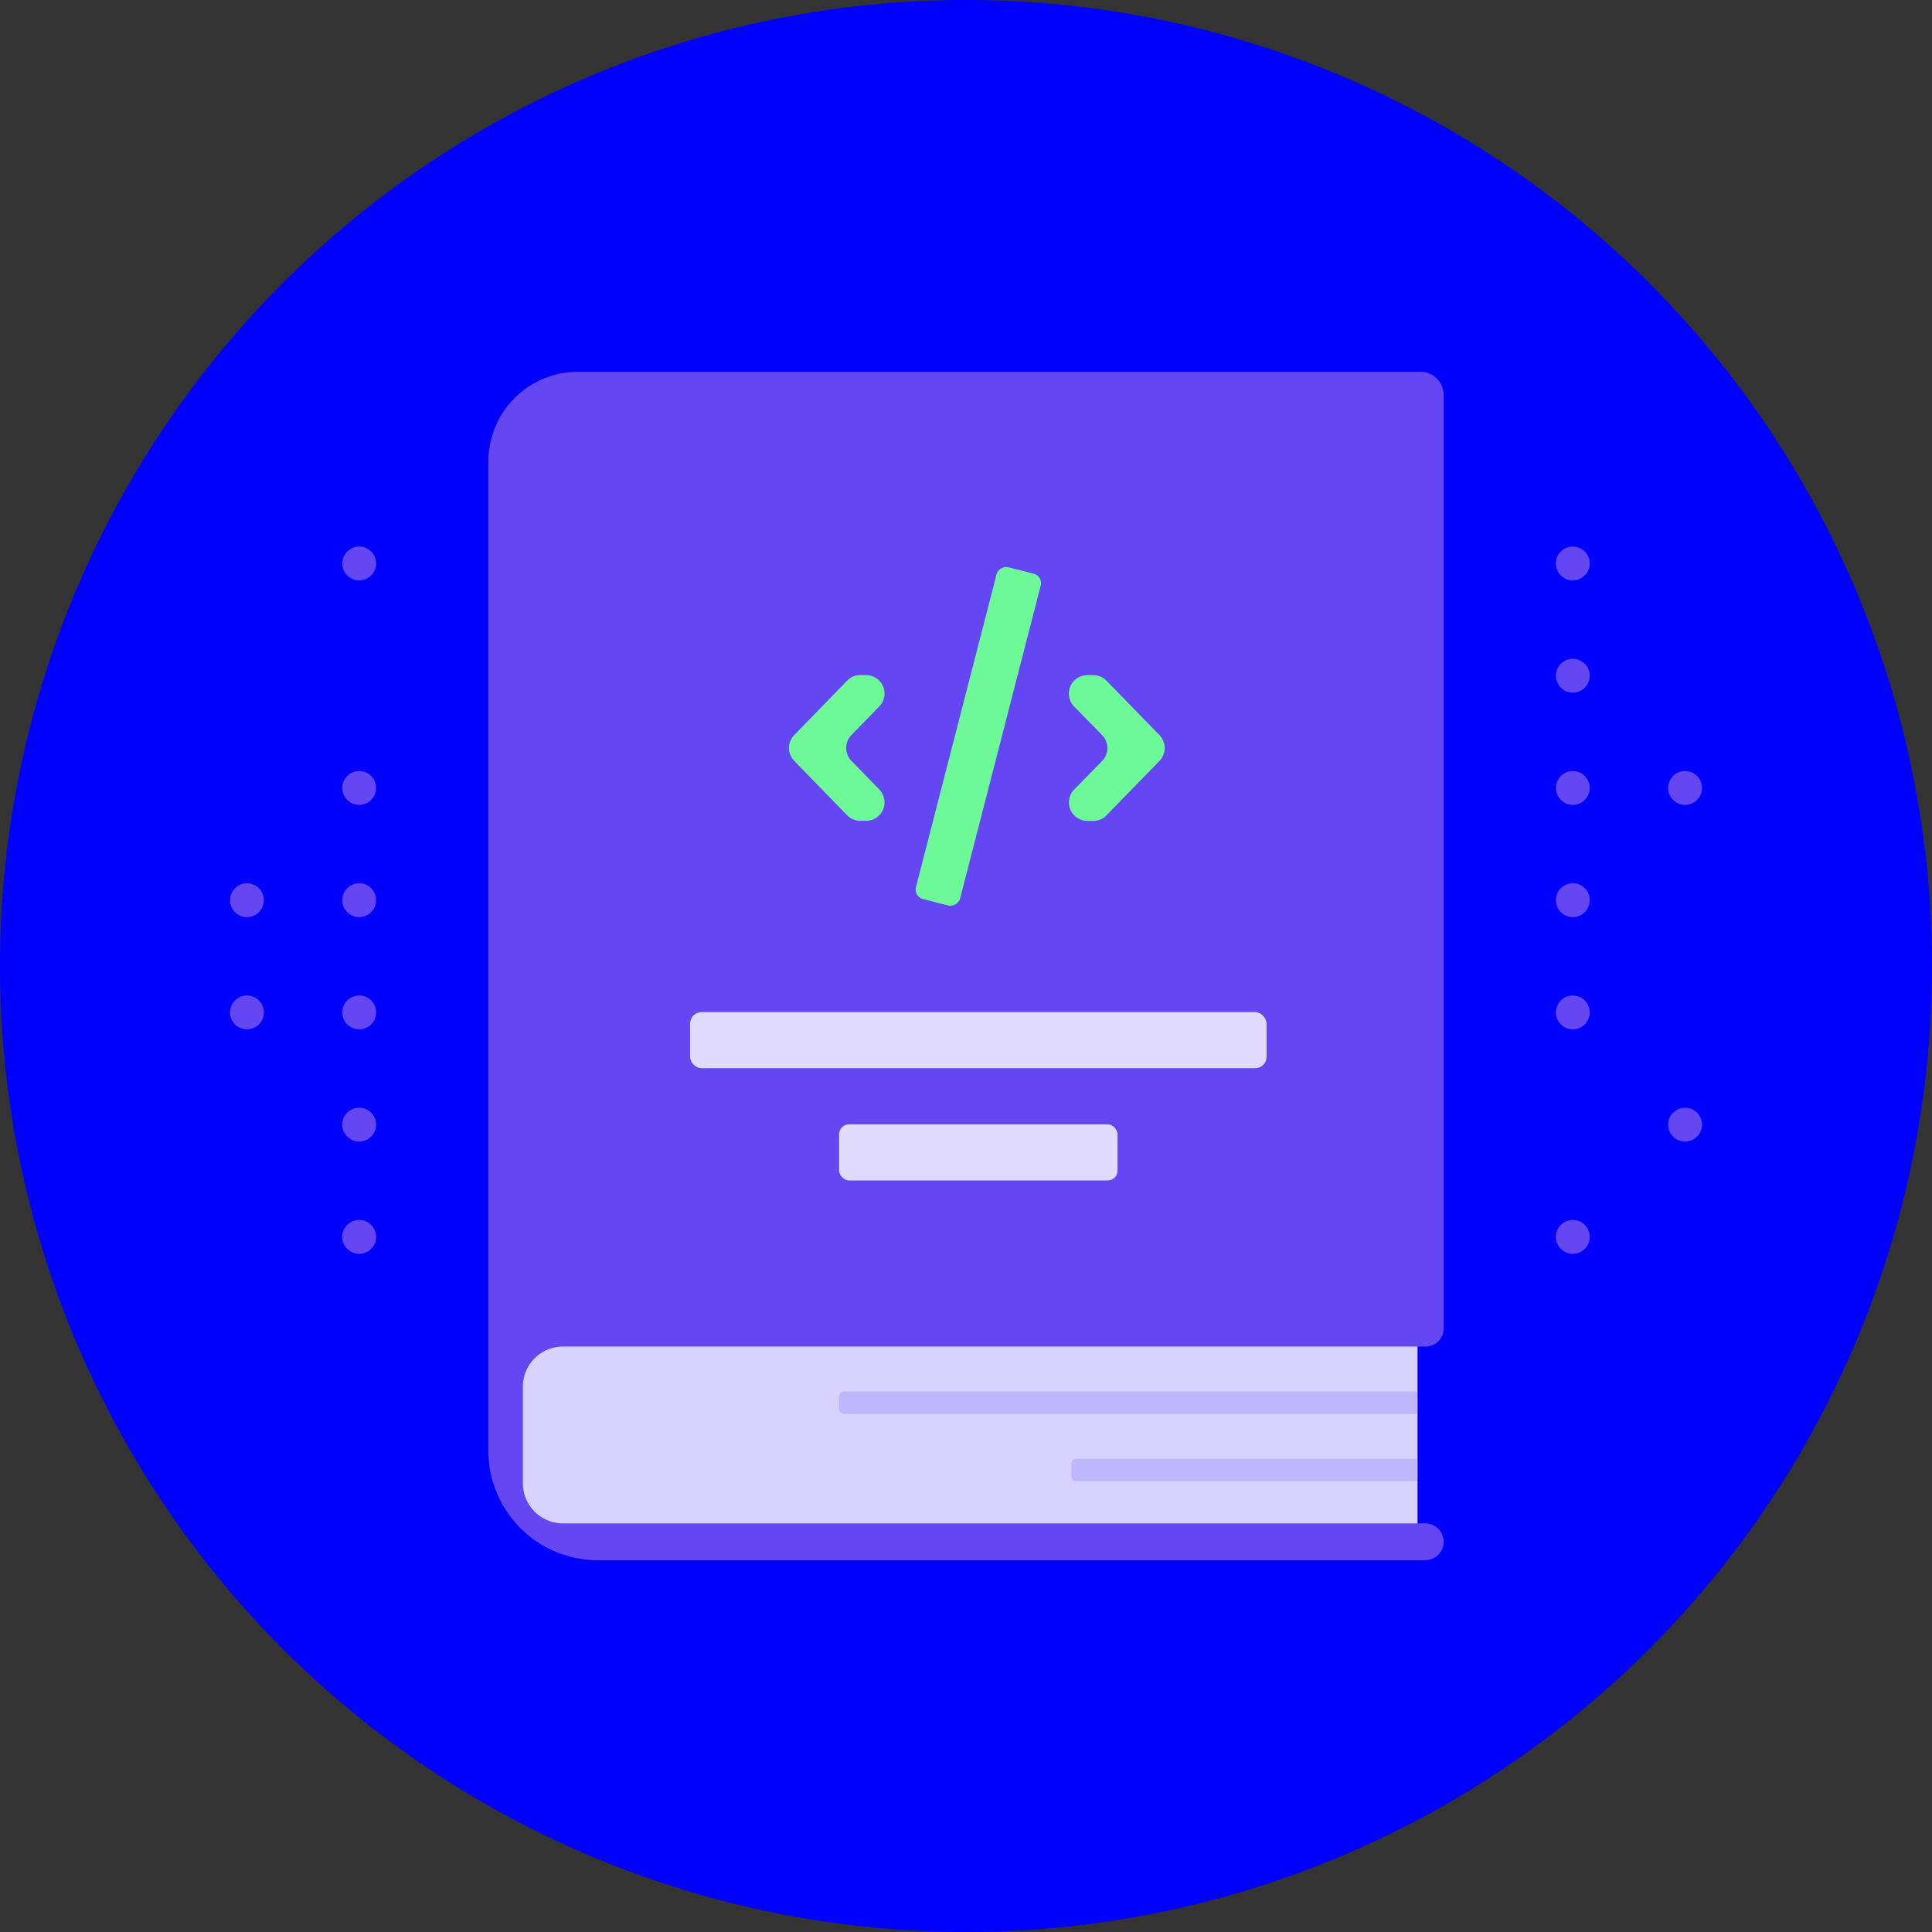
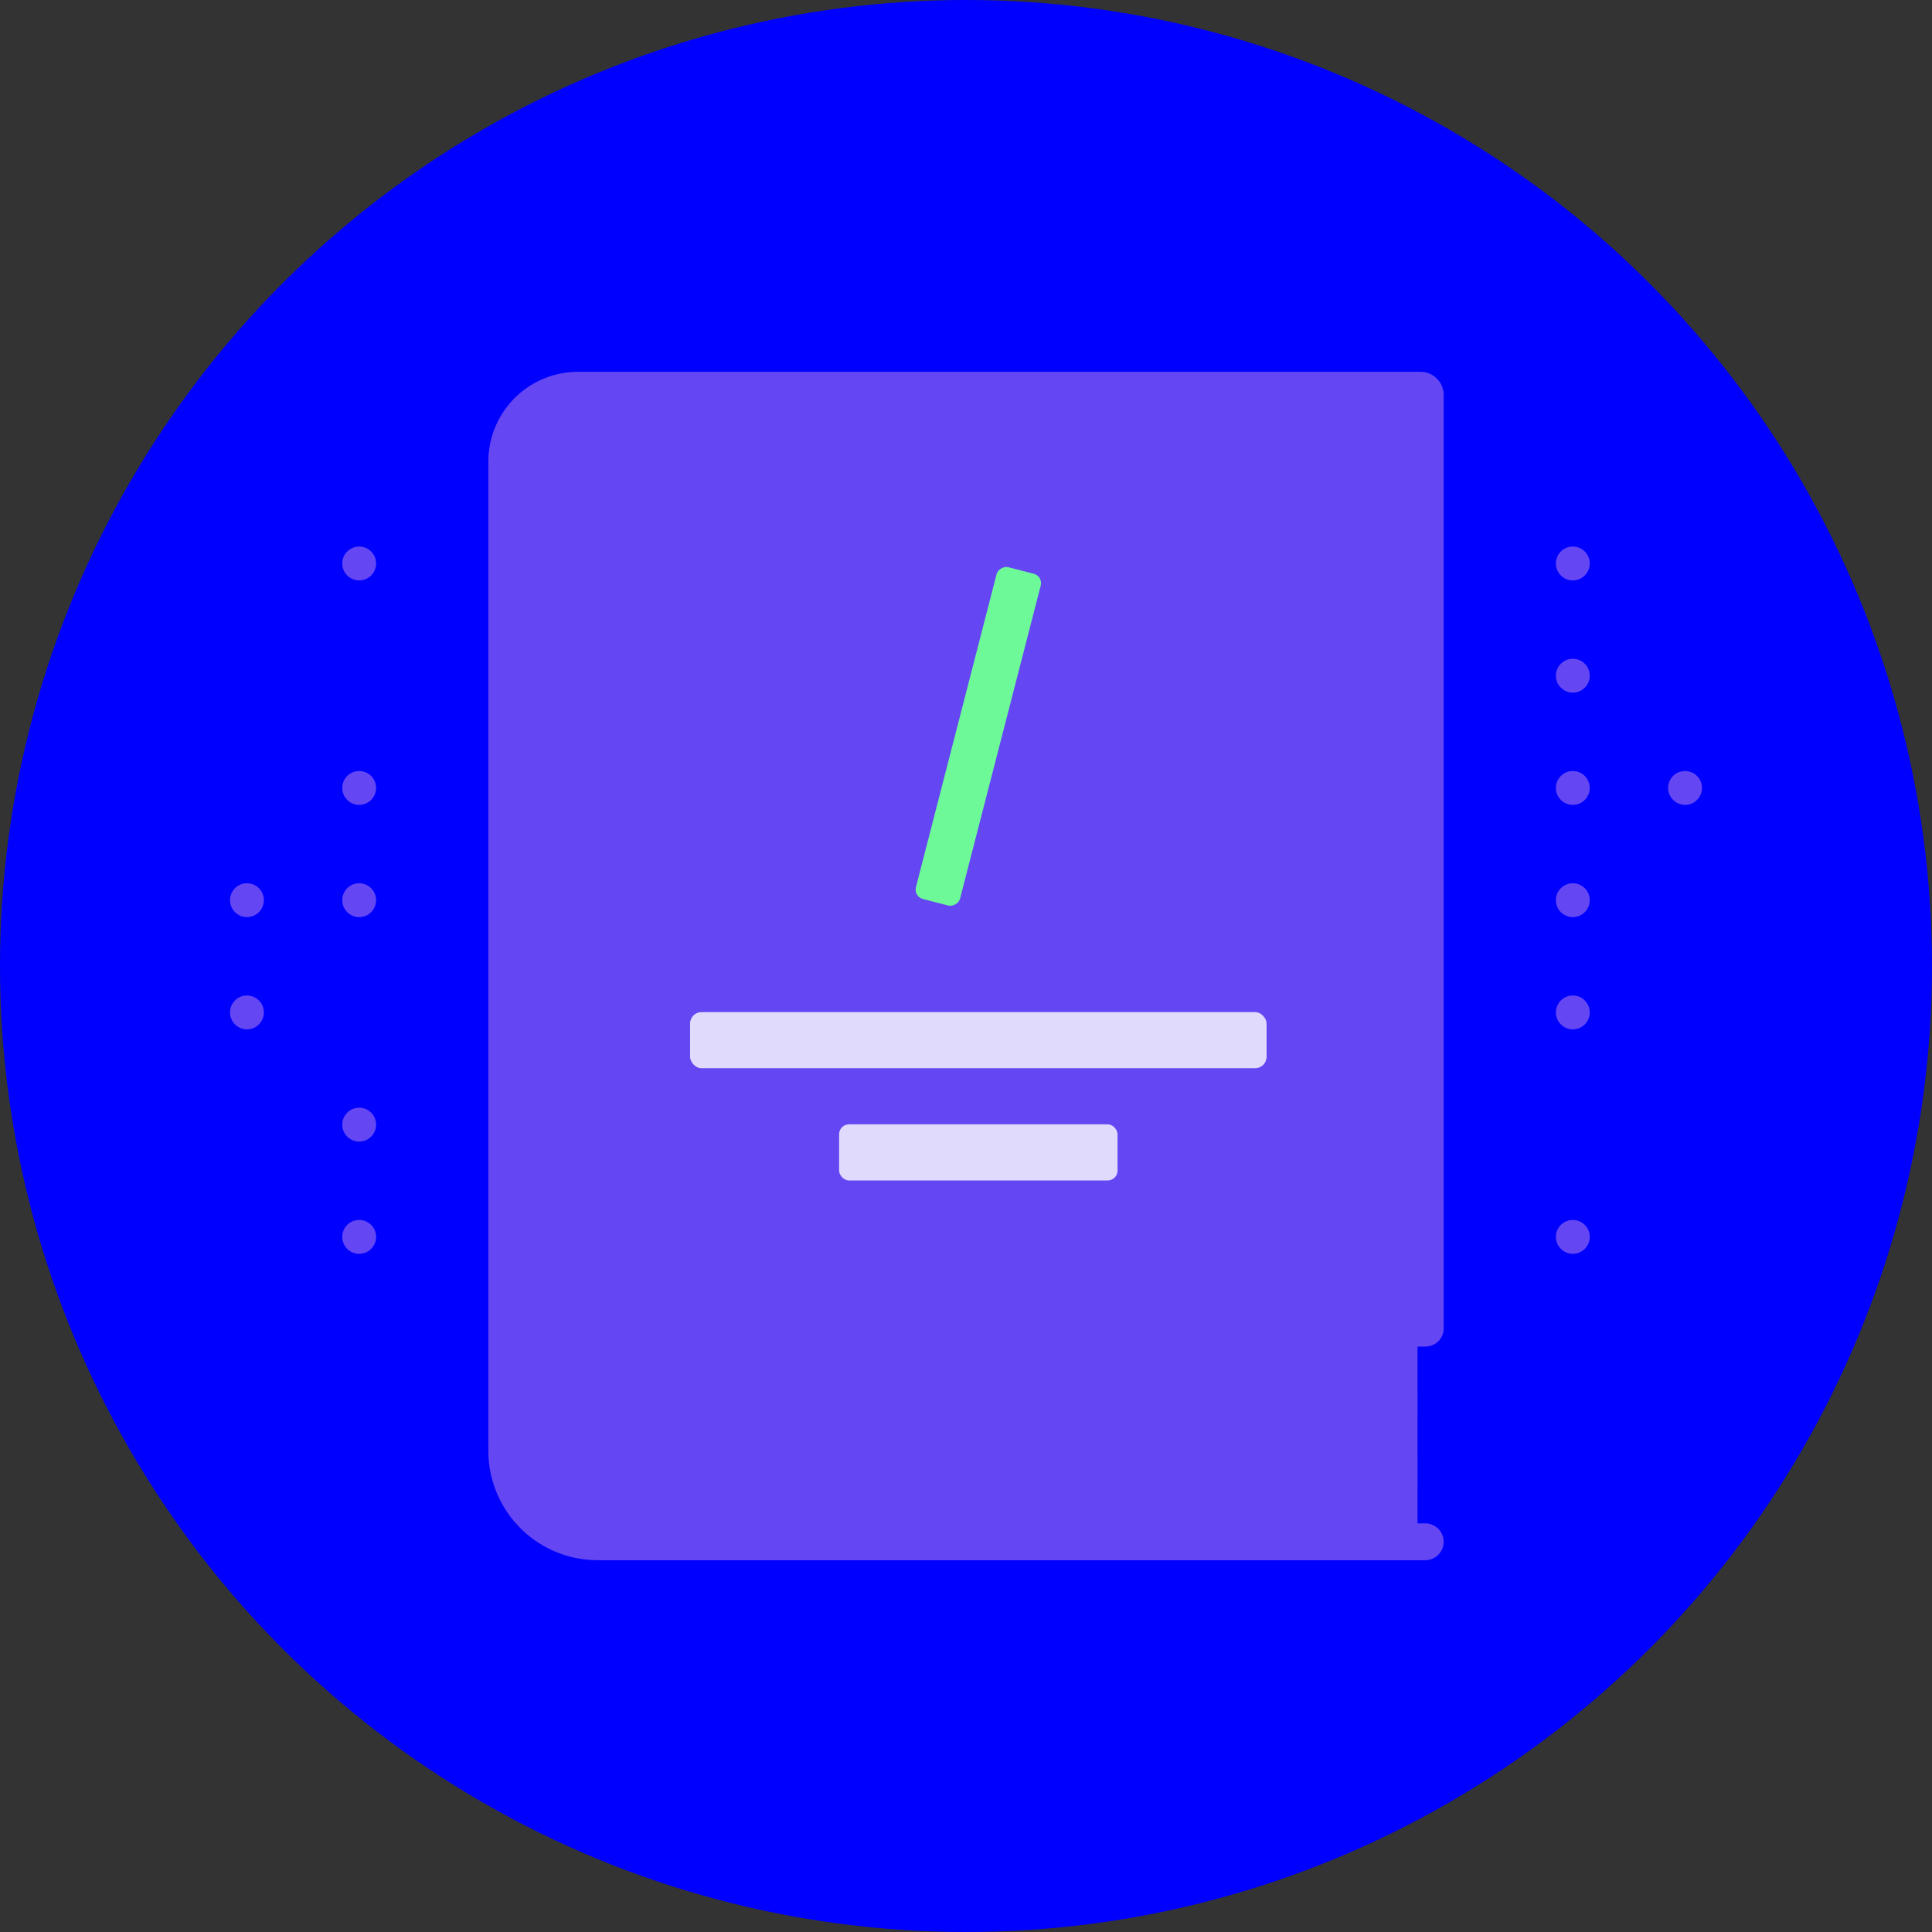
<svg xmlns="http://www.w3.org/2000/svg" width="380" height="380" viewBox="0 0 380 380">
  <rect x="0" y="0" width="380" height="380" fill="#333333" stroke="none" />
  <g id="Group_2089" data-name="Group 2089" transform="translate(0)">
    <ellipse id="Ellipse_109" data-name="Ellipse 109" cx="190" cy="190" rx="190" ry="190" transform="translate(0 0)" fill="#0000ff1a" />
    <g id="Group_1474" data-name="Group 1474" transform="translate(96.051 73.129)">
      <path id="Path_3196" data-name="Path 3196" d="M1573.793,732.612H1411.045a21.529,21.529,0,0,1-21.53-21.53V516.524a17.656,17.656,0,0,1,17.655-17.656h165.682a4.561,4.561,0,0,1,4.561,4.561v183.6a3.56,3.56,0,0,1-3.561,3.561h-1.581v34.779h1.521a3.623,3.623,0,0,1,3.62,3.623h0A3.623,3.623,0,0,1,1573.793,732.612Z" transform="translate(-1389.515 -498.868)" fill="#6447f2" />
-       <path id="Rectangle_462" data-name="Rectangle 462" d="M7.878,0h168.08a0,0,0,0,1,0,0V34.78a0,0,0,0,1,0,0H7.878A7.878,7.878,0,0,1,0,26.9V7.878A7.878,7.878,0,0,1,7.878,0Z" transform="translate(6.799 191.722)" fill="#d7d2ff" />
      <g id="Group_1471" data-name="Group 1471" transform="translate(68.993 200.552)">
        <path id="Rectangle_463" data-name="Rectangle 463" d="M1,0H68.085a0,0,0,0,1,0,0V4.415a0,0,0,0,1,0,0H1a1,1,0,0,1-1-1V1A1,1,0,0,1,1,0Z" transform="translate(45.679 13.245)" fill="#6447f2" opacity="0.2" />
-         <path id="Rectangle_464" data-name="Rectangle 464" d="M1,0H113.764a0,0,0,0,1,0,0V4.415a0,0,0,0,1,0,0H1a1,1,0,0,1-1-1V1A1,1,0,0,1,1,0Z" fill="#6447f2" opacity="0.2" />
+         <path id="Rectangle_464" data-name="Rectangle 464" d="M1,0H113.764a0,0,0,0,1,0,0V4.415a0,0,0,0,1,0,0H1a1,1,0,0,1-1-1V1Z" fill="#6447f2" opacity="0.2" />
      </g>
      <g id="Group_1472" data-name="Group 1472" transform="translate(59.134 37.963)">
-         <path id="Path_3197" data-name="Path 3197" d="M1427.741,553.456l-10.408-10.7a3.636,3.636,0,0,1,0-5.071l10.408-10.7a3.639,3.639,0,0,1,2.6-1.1h1.117a3.635,3.635,0,0,1,2.6,6.17l-5.477,5.625a3.635,3.635,0,0,0,0,5.071l5.477,5.625a3.635,3.635,0,0,1-2.6,6.17h-1.117A3.64,3.64,0,0,1,1427.741,553.456Z" transform="translate(-1416.302 -504.195)" fill="#6ef998" />
-         <path id="Path_3198" data-name="Path 3198" d="M1444.886,525.895h1.152a3.637,3.637,0,0,1,2.6,1.1l10.411,10.7a3.636,3.636,0,0,1,0,5.071l-10.411,10.7a3.637,3.637,0,0,1-2.6,1.1h-1.152a3.635,3.635,0,0,1-2.6-6.176l5.488-5.614a3.633,3.633,0,0,0,0-5.082l-5.488-5.614A3.633,3.633,0,0,1,1444.886,525.895Z" transform="translate(-1386.185 -504.195)" fill="#6ef998" />
        <rect id="Rectangle_465" data-name="Rectangle 465" width="67.386" height="8.965" rx="1.902" transform="translate(24.492 65.254) rotate(-75.551)" fill="#6ef998" />
      </g>
      <g id="Group_1473" data-name="Group 1473" transform="translate(39.678 125.939)" opacity="0.8">
        <rect id="Rectangle_466" data-name="Rectangle 466" width="113.392" height="11.038" rx="2.257" fill="#fff" />
        <rect id="Rectangle_467" data-name="Rectangle 467" width="54.761" height="11.038" rx="1.942" transform="translate(29.315 22.075)" fill="#fff" />
      </g>
    </g>
    <g id="Group_1475" data-name="Group 1475" transform="translate(45.241 107.5)">
      <ellipse id="Ellipse_110" data-name="Ellipse 110" cx="3.33" cy="3.33" rx="3.33" ry="3.33" transform="translate(22.075 44.15)" fill="#6447f2" />
      <ellipse id="Ellipse_111" data-name="Ellipse 111" cx="3.33" cy="3.33" rx="3.33" ry="3.33" transform="translate(22.075)" fill="#6447f2" />
      <ellipse id="Ellipse_112" data-name="Ellipse 112" cx="3.33" cy="3.33" rx="3.33" ry="3.33" transform="translate(22.075 66.225)" fill="#6447f2" />
-       <ellipse id="Ellipse_113" data-name="Ellipse 113" cx="3.33" cy="3.33" rx="3.33" ry="3.33" transform="translate(22.075 88.3)" fill="#6447f2" />
      <ellipse id="Ellipse_114" data-name="Ellipse 114" cx="3.33" cy="3.33" rx="3.33" ry="3.33" transform="translate(22.075 110.375)" fill="#6447f2" />
      <ellipse id="Ellipse_115" data-name="Ellipse 115" cx="3.33" cy="3.33" rx="3.33" ry="3.33" transform="translate(22.075 132.451)" fill="#6447f2" />
      <ellipse id="Ellipse_116" data-name="Ellipse 116" cx="3.33" cy="3.33" rx="3.33" ry="3.33" transform="translate(0 88.3)" fill="#6447f2" />
      <ellipse id="Ellipse_117" data-name="Ellipse 117" cx="3.33" cy="3.33" rx="3.33" ry="3.33" transform="translate(0 66.225)" fill="#6447f2" />
    </g>
    <g id="Group_1476" data-name="Group 1476" transform="translate(306.024 107.5)">
      <ellipse id="Ellipse_118" data-name="Ellipse 118" cx="3.33" cy="3.33" rx="3.33" ry="3.33" transform="translate(0 88.3)" fill="#6447f2" />
      <ellipse id="Ellipse_119" data-name="Ellipse 119" cx="3.33" cy="3.33" rx="3.33" ry="3.33" transform="translate(0 132.451)" fill="#6447f2" />
      <ellipse id="Ellipse_120" data-name="Ellipse 120" cx="3.33" cy="3.33" rx="3.33" ry="3.33" transform="translate(0 66.225)" fill="#6447f2" />
      <ellipse id="Ellipse_121" data-name="Ellipse 121" cx="3.33" cy="3.33" rx="3.33" ry="3.33" transform="translate(0 44.15)" fill="#6447f2" />
      <ellipse id="Ellipse_122" data-name="Ellipse 122" cx="3.33" cy="3.33" rx="3.33" ry="3.33" transform="translate(0 22.075)" fill="#6447f2" />
      <ellipse id="Ellipse_123" data-name="Ellipse 123" cx="3.33" cy="3.33" rx="3.33" ry="3.33" fill="#6447f2" />
-       <ellipse id="Ellipse_124" data-name="Ellipse 124" cx="3.33" cy="3.33" rx="3.33" ry="3.33" transform="translate(22.075 110.376)" fill="#6447f2" />
      <ellipse id="Ellipse_125" data-name="Ellipse 125" cx="3.33" cy="3.33" rx="3.33" ry="3.33" transform="translate(22.075 44.15)" fill="#6447f2" />
    </g>
  </g>
</svg>